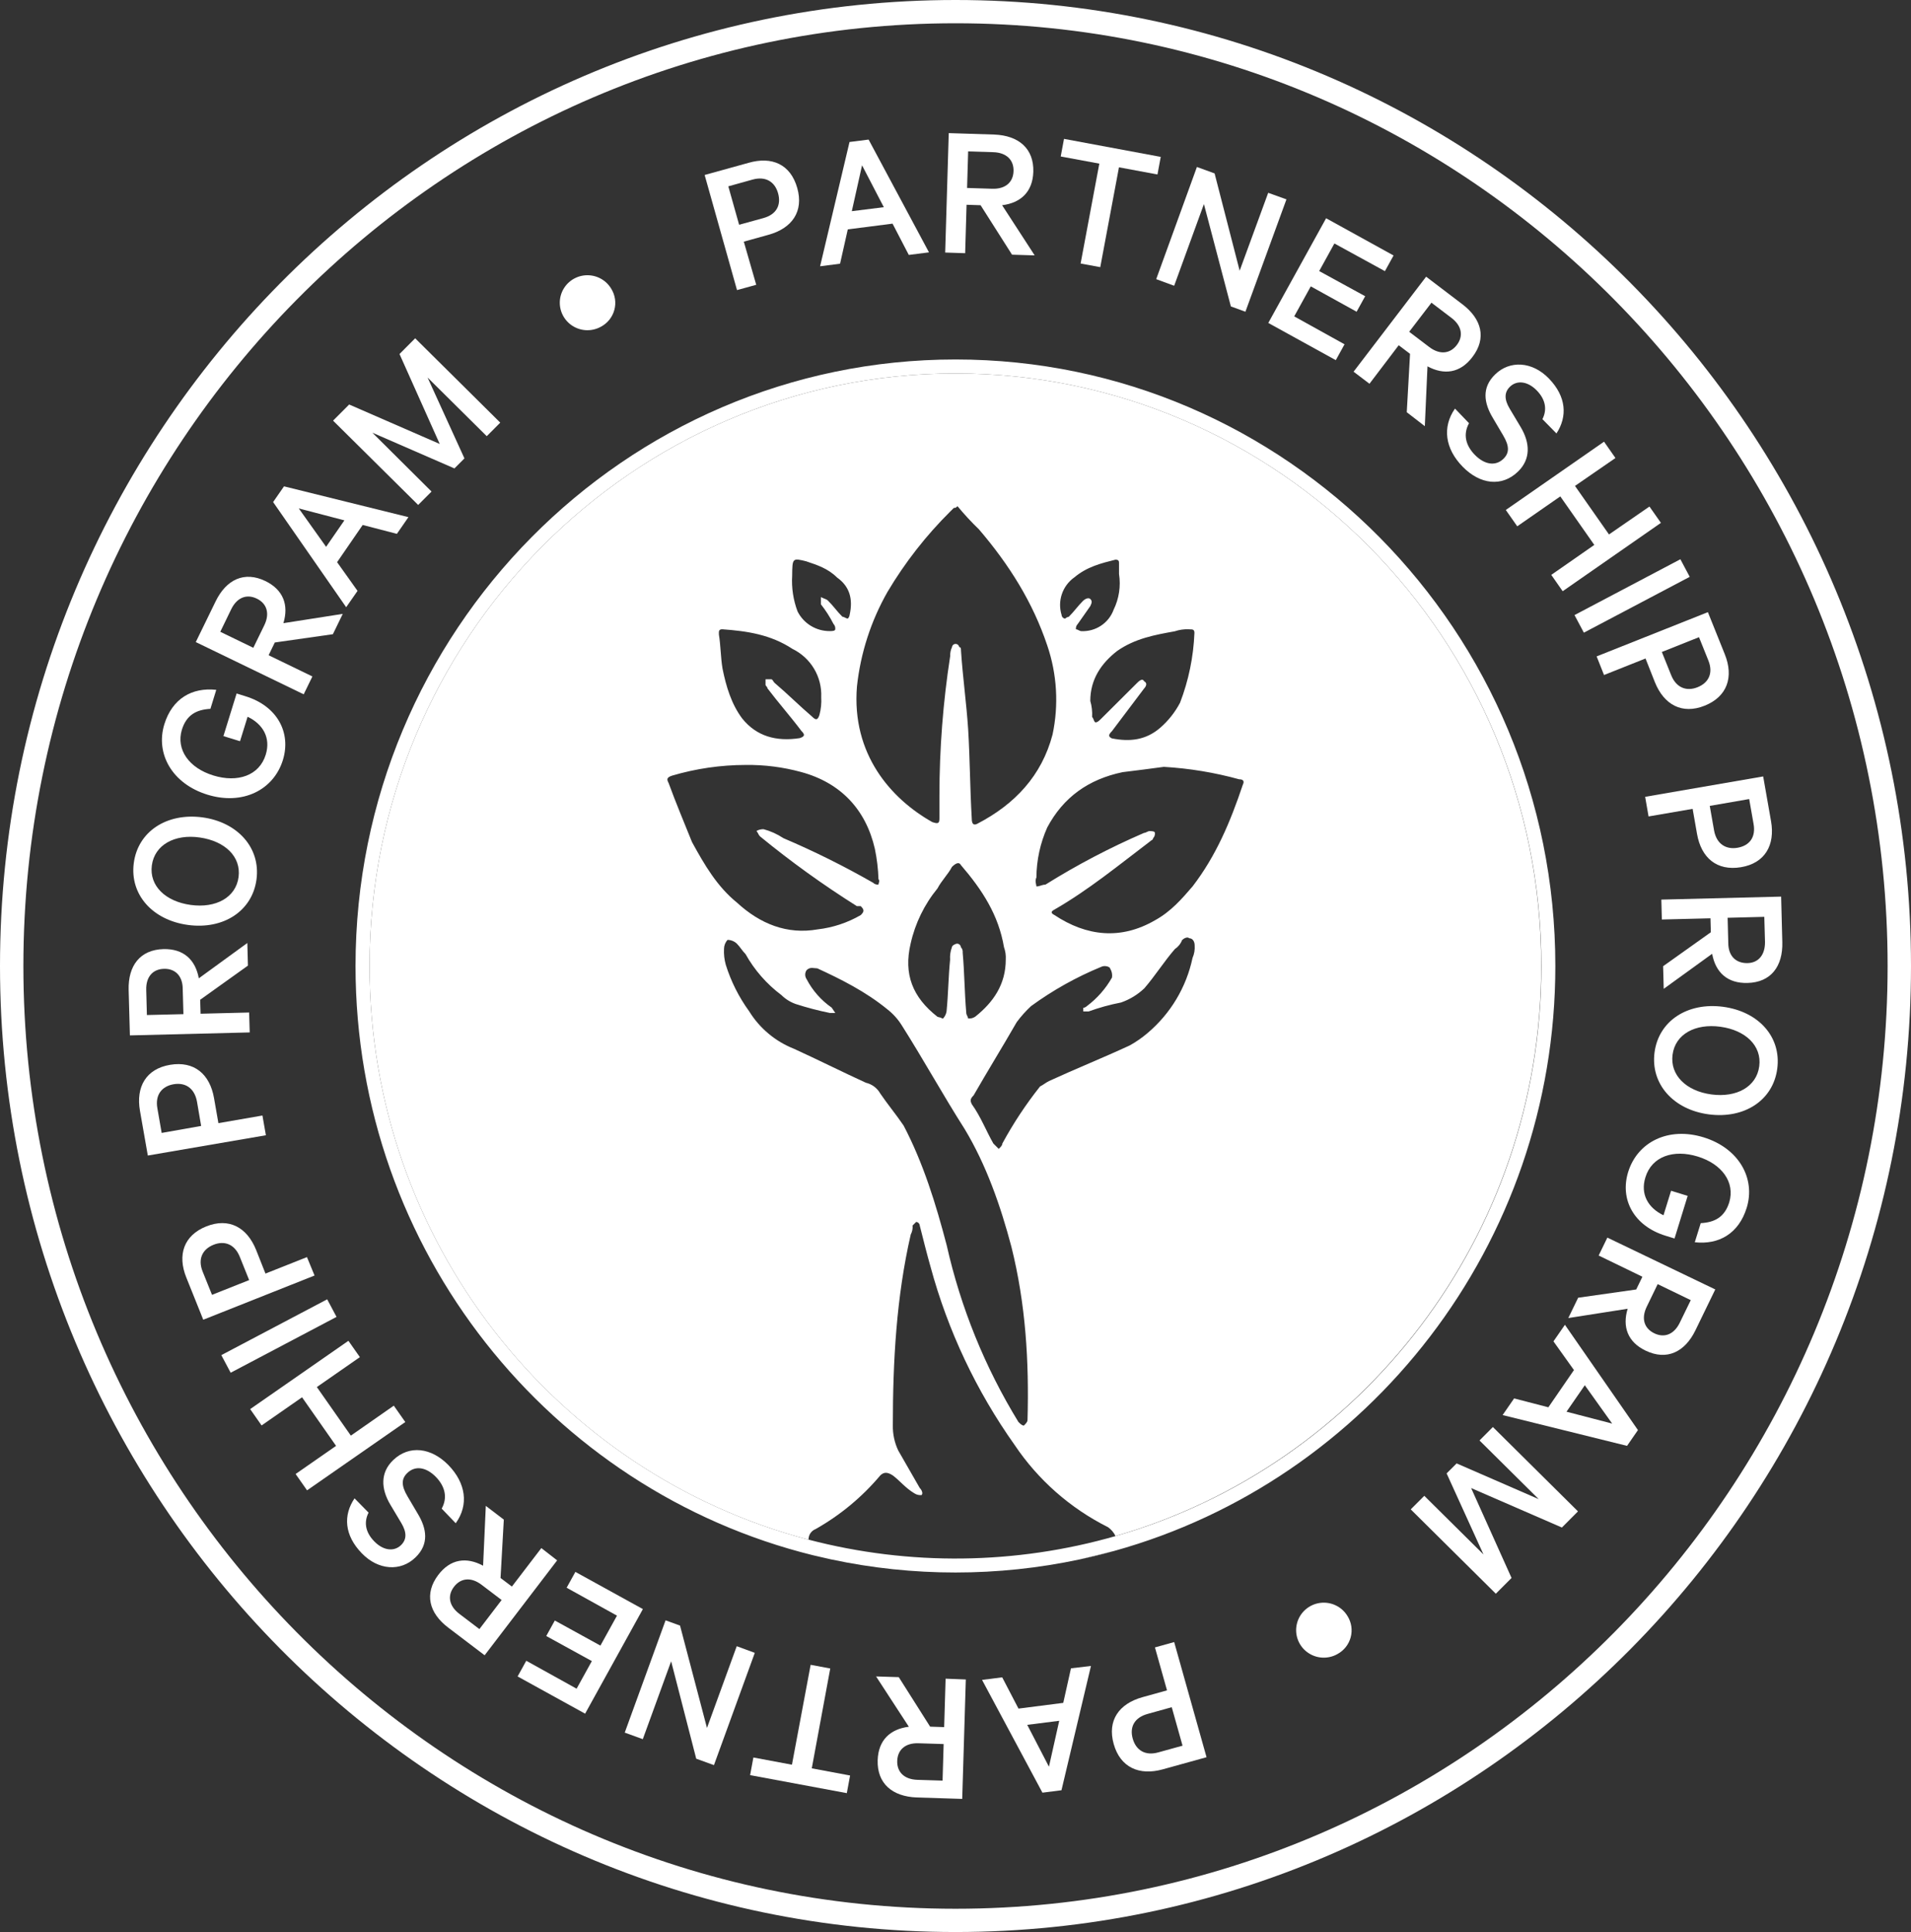
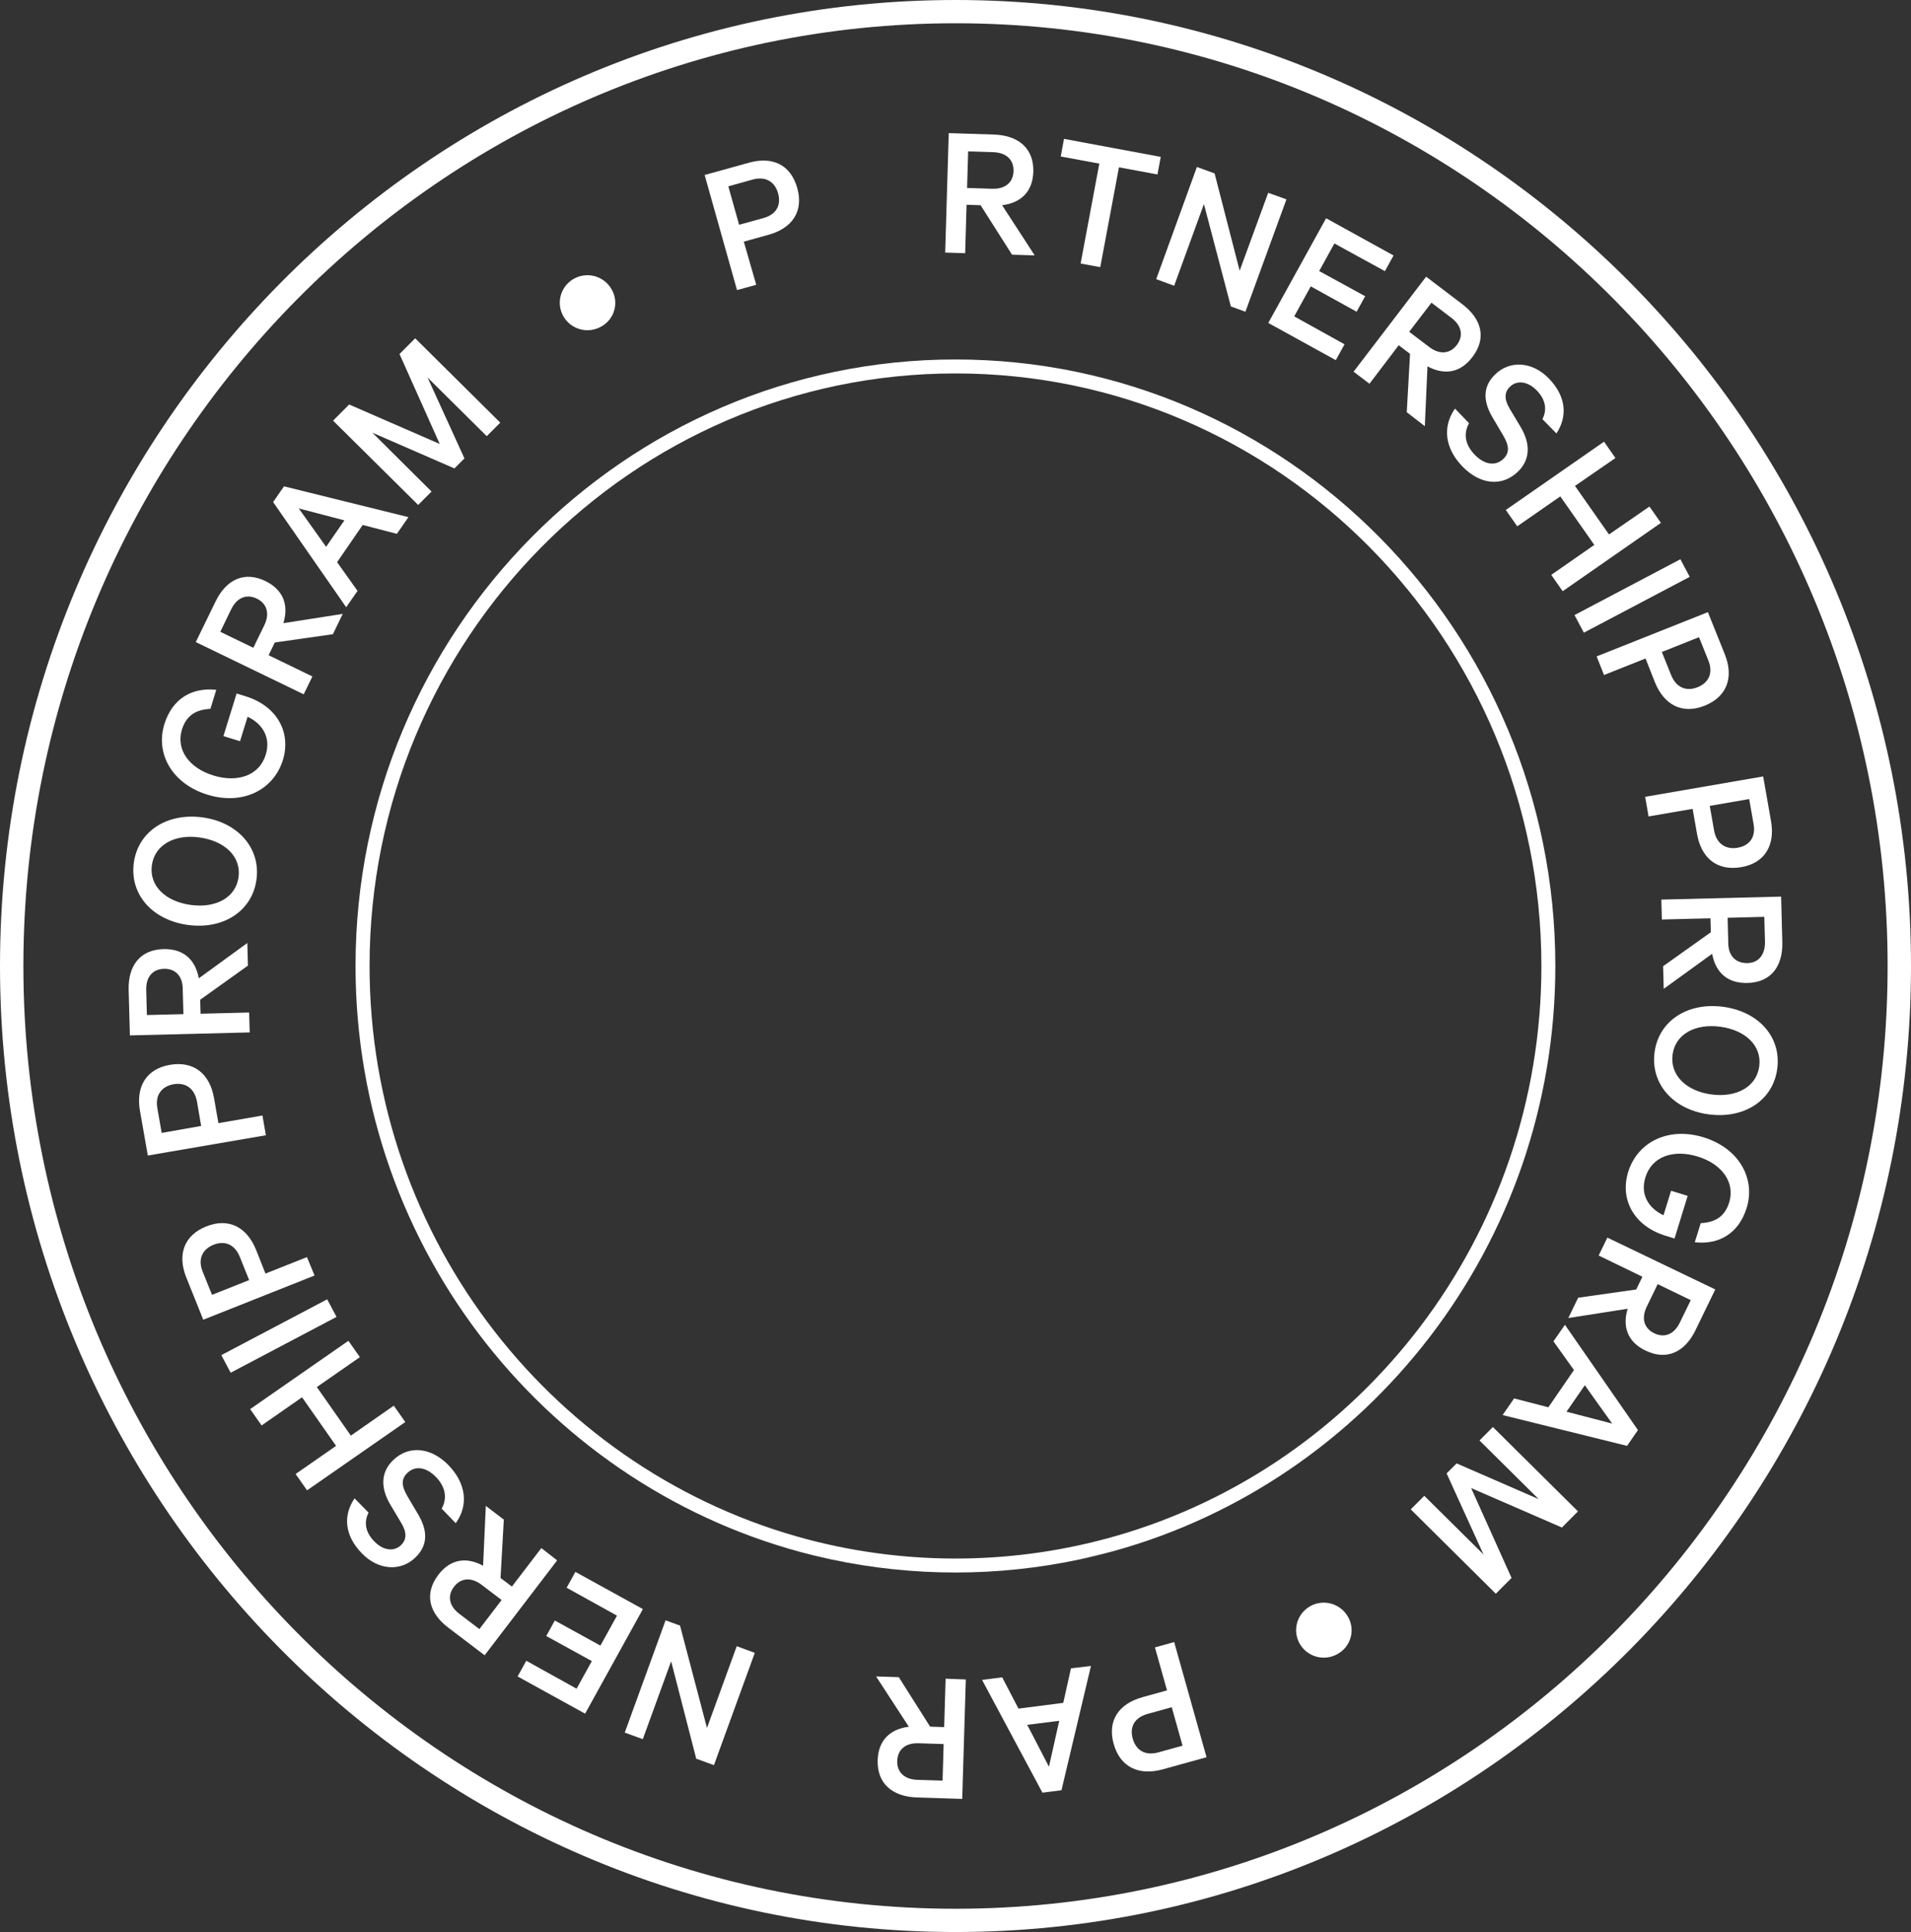
<svg xmlns="http://www.w3.org/2000/svg" width="185" height="187" viewBox="0 0 185 187" fill="none">
  <rect x="0" y="0" width="185" height="187" fill="#333333" stroke="none" />
  <g clip-path="url(#clip0_2108_101968)">
    <path d="M104.544 150.933C105.664 150.693 106.771 150.421 107.863 150.118L104.544 150.933Z" fill="white" />
    <path d="M92.502 0C41.496 0 0 41.944 0 93.498C0 145.052 41.496 187 92.502 187C143.508 187 185 145.056 185 93.498C185 41.939 143.504 0 92.502 0ZM92.502 184.748C42.746 184.748 2.264 143.813 2.264 93.498C2.264 43.182 42.746 2.252 92.502 2.252C142.259 2.252 182.736 43.182 182.736 93.498C182.736 143.813 142.259 184.748 92.502 184.748Z" fill="white" />
    <path d="M92.502 34.793C60.476 34.793 34.418 61.128 34.418 93.498C34.418 121.063 53.307 144.25 78.69 150.528L80.452 150.933C88.389 152.626 96.598 152.626 104.535 150.933L107.855 150.118C132.45 143.291 150.569 120.495 150.569 93.498C150.578 61.128 124.538 34.793 92.502 34.793ZM108.013 148.672C98.315 151.454 88.04 151.575 78.278 149.024C53.864 142.624 35.777 120.157 35.777 93.498C35.777 61.871 61.228 36.144 92.502 36.144C123.777 36.144 149.219 61.871 149.219 93.498C149.219 119.689 131.784 141.854 108.013 148.672Z" fill="white" />
-     <path d="M92.502 36.144C61.227 36.144 35.776 61.871 35.776 93.498C35.776 120.157 53.859 142.624 78.273 149.024C78.268 148.803 78.331 148.586 78.454 148.402C78.577 148.218 78.754 148.077 78.962 147.997C81.341 146.653 83.459 144.896 85.216 142.809C85.564 142.467 85.913 142.467 86.434 142.809C87.127 143.331 87.648 144.02 88.517 144.538C88.722 144.674 88.969 144.735 89.215 144.709C89.387 144.538 89.215 144.191 89.038 144.02L86.955 140.391C86.598 139.634 86.42 138.807 86.434 137.972C86.434 131.749 86.778 125.53 88.168 119.482C88.311 119.217 88.372 118.916 88.345 118.617L88.694 118.27C88.783 118.279 88.866 118.318 88.929 118.381C88.992 118.445 89.031 118.528 89.038 118.617C89.387 120 89.735 121.387 90.079 122.594C91.755 128.783 94.514 134.631 98.231 139.868C100.502 143.249 103.614 145.988 107.266 147.817C107.576 148.037 107.825 148.331 107.99 148.672C131.748 141.832 149.201 119.689 149.201 93.498C149.219 61.871 123.777 36.144 92.502 36.144ZM115.109 60.912C115.453 60.912 115.63 60.912 115.63 61.258C115.539 63.57 115.069 65.852 114.24 68.013C113.759 68.93 113.111 69.751 112.329 70.432C110.938 71.643 109.371 71.814 107.637 71.468C107.288 71.296 107.288 71.121 107.637 70.778L110.762 66.635C110.938 66.455 111.111 66.113 110.762 65.942C110.59 65.595 110.241 65.942 110.069 66.113L106.595 69.572C106.419 69.743 106.247 69.918 106.075 69.918C105.903 69.918 105.898 69.572 105.726 69.396C105.755 68.872 105.695 68.347 105.549 67.842C105.549 65.766 106.595 64.213 108.158 63.001C109.897 61.79 111.808 61.448 113.719 61.105C114.166 60.953 114.637 60.886 115.109 60.907V60.912ZM103.987 55.9C105.205 54.864 106.595 54.517 107.986 54.17C108.33 54.17 108.33 54.346 108.33 54.517V55.557C108.514 56.735 108.332 57.94 107.809 59.011C107.579 59.644 107.152 60.186 106.589 60.559C106.027 60.933 105.36 61.118 104.684 61.087C104.508 61.087 104.336 60.912 104.159 60.912C104.147 60.818 104.157 60.722 104.187 60.633C104.218 60.543 104.269 60.461 104.336 60.394C104.684 59.876 105.205 59.182 105.549 58.665C105.726 58.318 105.726 58.147 105.549 57.976C105.373 57.804 105.029 57.976 104.856 58.147C104.336 58.665 103.987 59.182 103.466 59.7C103.334 59.72 103.211 59.781 103.117 59.876C103.028 59.869 102.944 59.83 102.881 59.766C102.818 59.702 102.779 59.618 102.773 59.529C102.568 58.873 102.574 58.17 102.792 57.518C103.01 56.866 103.428 56.298 103.987 55.895V55.9ZM82.96 66.437C83.308 63.218 84.314 60.104 85.918 57.287C87.605 54.448 89.647 51.833 91.995 49.505C92.172 49.338 92.344 49.158 92.344 49.158C92.52 49.158 92.52 49.158 92.692 48.992C93.343 49.781 94.039 50.533 94.776 51.243C97.733 54.702 99.993 58.327 101.383 62.474C102.329 65.251 102.506 68.23 101.895 71.098C100.849 75.075 98.245 77.853 94.594 79.74C94.246 79.911 94.074 79.74 94.074 79.227C93.902 76.286 93.902 73.521 93.725 70.585C93.553 67.991 93.204 65.573 93.032 62.979C93.032 62.808 93.032 62.632 92.856 62.632C92.846 62.547 92.805 62.469 92.741 62.413C92.677 62.356 92.595 62.325 92.509 62.325C92.423 62.325 92.341 62.356 92.277 62.413C92.213 62.469 92.172 62.547 92.163 62.632C92.035 62.902 91.974 63.199 91.986 63.497C91.295 67.957 90.947 72.463 90.944 76.975V79.227C90.944 79.74 90.772 79.74 90.251 79.569C86.262 77.322 82.421 73.003 82.96 66.433V66.437ZM97.366 92.872C97.366 95.294 96.148 97.019 94.413 98.402C94.209 98.541 93.962 98.603 93.716 98.578C93.716 98.402 93.544 98.231 93.544 98.055C93.367 95.979 93.367 94.083 93.195 92.201C93.206 92.106 93.197 92.011 93.167 91.921C93.137 91.831 93.088 91.748 93.023 91.678C93.015 91.59 92.975 91.507 92.912 91.444C92.848 91.381 92.764 91.343 92.674 91.336C92.502 91.336 92.154 91.512 92.154 91.678C92.009 92.065 91.949 92.478 91.977 92.89C91.805 94.619 91.805 96.177 91.633 97.902C91.587 98.162 91.466 98.403 91.284 98.596C91.121 98.51 90.945 98.451 90.763 98.42C88.331 96.524 87.462 94.272 88.155 91.336C88.592 89.373 89.485 87.539 90.763 85.982C91.112 85.288 91.805 84.595 92.154 83.91C92.502 83.563 92.846 83.388 93.023 83.73C95.106 86.153 96.669 88.571 97.194 91.678C97.332 92.06 97.391 92.466 97.366 92.872ZM78.079 54.341C79.12 54.688 80.162 55.03 81.031 55.895C82.249 56.76 82.598 57.971 82.249 59.525C82.231 59.656 82.171 59.777 82.077 59.871C81.901 59.871 81.729 59.696 81.552 59.696C81.031 59.178 80.687 58.66 80.162 58.142C79.99 57.971 79.817 57.971 79.469 57.795V58.489C79.936 59.081 80.344 59.718 80.687 60.389C80.752 60.458 80.802 60.54 80.831 60.629C80.861 60.719 80.871 60.814 80.859 60.907C80.859 61.083 80.51 61.083 80.338 61.083C79.69 61.089 79.052 60.914 78.499 60.577C77.945 60.24 77.499 59.755 77.209 59.178C76.795 58.075 76.617 56.899 76.688 55.724C76.706 53.995 76.706 53.995 78.097 54.341H78.079ZM69.927 60.907C72.359 61.083 74.614 61.425 76.72 62.808C77.589 63.232 78.315 63.9 78.809 64.728C79.303 65.557 79.543 66.511 79.501 67.473C79.537 68.055 79.479 68.639 79.328 69.202C79.152 69.72 78.98 69.72 78.631 69.374C77.417 68.338 76.199 67.122 74.981 66.091C74.809 65.919 74.809 65.744 74.632 65.744H74.111V66.266C74.111 66.433 74.288 66.433 74.288 66.613C75.33 67.991 76.552 69.374 77.589 70.756C77.934 71.098 77.934 71.274 77.417 71.445C75.153 71.792 73.246 71.274 71.856 69.549C70.81 68.162 70.289 66.433 69.945 64.708C69.768 63.672 69.768 62.456 69.596 61.425C69.583 61.083 69.583 60.907 69.931 60.907H69.927ZM64.715 75.768C64.538 75.421 64.538 75.25 65.059 75.075C67.371 74.392 69.77 74.043 72.182 74.039C74.002 74.015 75.817 74.247 77.571 74.728C81.394 75.768 83.825 78.362 84.695 82.163C84.896 83.13 85.013 84.112 85.044 85.099C85.216 85.27 85.044 85.441 85.044 85.617C84.949 85.629 84.853 85.62 84.763 85.589C84.672 85.559 84.59 85.508 84.523 85.441C81.714 83.833 78.812 82.391 75.832 81.123C75.247 80.733 74.601 80.441 73.921 80.258C73.678 80.25 73.438 80.311 73.228 80.434C73.4 80.605 73.4 80.776 73.573 80.951C76.555 83.396 79.689 85.652 82.956 87.707H83.327C83.676 88.053 83.676 88.229 83.327 88.571C82.048 89.313 80.628 89.784 79.156 89.954C76.204 90.472 73.595 89.436 71.34 87.36C69.424 85.806 68.211 83.73 66.992 81.505C66.281 79.74 65.412 77.669 64.719 75.768H64.715ZM99.467 137.464C99.467 137.635 99.291 137.81 99.119 137.981C98.942 137.981 98.77 137.81 98.593 137.635C95.351 132.347 93.004 126.566 91.646 120.522C90.605 116.546 89.382 112.574 87.475 108.94C86.778 107.908 85.913 106.868 85.211 105.832C85.065 105.573 84.865 105.347 84.626 105.169C84.386 104.99 84.112 104.864 83.821 104.797C81.556 103.761 79.129 102.545 76.869 101.514C75.065 100.803 73.541 99.53 72.526 97.884C71.531 96.515 70.766 94.994 70.262 93.381C70.12 92.877 70.062 92.354 70.09 91.832C70.095 91.51 70.219 91.202 70.439 90.967C70.76 90.975 71.068 91.096 71.308 91.309C71.652 91.651 71.829 91.998 72.173 92.345C73.04 93.896 74.225 95.249 75.651 96.317C76.044 96.704 76.519 96.999 77.041 97.181C78.125 97.531 79.227 97.819 80.343 98.046H80.864L80.515 97.528C79.491 96.818 78.657 95.87 78.083 94.768C77.997 94.64 77.95 94.489 77.95 94.335C77.95 94.181 77.997 94.031 78.083 93.903C78.432 93.556 78.781 93.727 79.125 93.727C81.389 94.768 83.816 95.979 85.918 97.704C86.469 98.136 86.94 98.662 87.308 99.257C89.391 102.54 91.302 106.012 93.385 109.277C95.473 112.736 96.863 116.712 97.914 120.684C99.295 126.219 99.63 131.749 99.472 137.455L99.467 137.464ZM115.449 92.71C114.852 95.542 113.326 98.097 111.111 99.974C110.574 100.435 109.991 100.841 109.371 101.185C106.768 102.392 104.159 103.437 101.555 104.634C101.206 104.81 101.034 104.981 100.686 105.157C99.31 106.89 98.089 108.739 97.035 110.682C97.035 110.858 96.863 111.029 96.687 111.2L96.166 110.682C95.473 109.475 94.952 108.093 94.083 106.882C93.911 106.535 93.911 106.364 94.255 106.017C95.645 103.599 97.035 101.352 98.426 98.933C98.84 98.374 99.305 97.854 99.816 97.38C101.918 95.846 104.199 94.57 106.609 93.579C106.953 93.403 107.474 93.579 107.474 93.75C107.634 94.008 107.696 94.315 107.651 94.615C107.042 95.694 106.213 96.635 105.219 97.38C105.124 97.472 105.002 97.532 104.87 97.551V97.897H105.391C106.409 97.528 107.456 97.239 108.52 97.033C109.366 96.741 110.138 96.271 110.784 95.655C111.831 94.443 112.696 93.056 113.742 91.854C114.058 91.645 114.3 91.343 114.435 90.989C114.611 90.814 114.955 90.643 115.132 90.814C115.476 90.814 115.653 91.16 115.653 91.507C115.684 91.915 115.616 92.325 115.453 92.701L115.449 92.71ZM120.317 75.948C119.099 79.578 117.709 82.861 115.449 85.797C114.407 87.008 113.366 88.22 111.803 89.08C108.502 90.985 105.201 90.638 102.071 88.562C101.723 88.386 101.723 88.22 102.071 88.044C105.373 86.144 108.325 83.721 111.283 81.478C111.455 81.307 111.627 81.307 111.627 81.132C111.694 81.064 111.744 80.983 111.775 80.893C111.806 80.803 111.815 80.708 111.803 80.614C111.803 80.443 111.455 80.443 111.283 80.443C111.11 80.443 110.934 80.614 110.757 80.614C107.45 82.042 104.255 83.718 101.202 85.626C100.853 85.626 100.681 85.797 100.332 85.797C100.332 85.626 100.16 85.279 100.332 84.932C100.344 83.266 100.7 81.62 101.378 80.096C102.941 77.16 105.373 75.43 108.674 74.737C110.064 74.57 111.455 74.39 112.668 74.224C115.138 74.368 117.585 74.773 119.969 75.43C120.322 75.421 120.494 75.593 120.322 75.939L120.317 75.948Z" fill="white" />
    <path d="M59.176 27.952C58.908 27.5 58.512 27.136 58.038 26.907C57.563 26.677 57.03 26.593 56.507 26.663C55.984 26.734 55.494 26.957 55.098 27.304C54.702 27.651 54.419 28.107 54.282 28.614C54.146 29.121 54.164 29.657 54.333 30.154C54.503 30.651 54.816 31.088 55.234 31.408C55.652 31.729 56.156 31.919 56.682 31.956C57.209 31.992 57.734 31.873 58.193 31.613C58.506 31.444 58.781 31.213 59.002 30.934C59.222 30.655 59.383 30.335 59.475 29.993C59.567 29.65 59.588 29.293 59.537 28.942C59.485 28.591 59.362 28.254 59.176 27.952Z" fill="white" />
    <path d="M77.182 18.202C76.534 15.897 74.723 15.109 72.459 15.762L68.215 16.937L71.349 28.078L73.21 27.565L72.006 23.39L74.388 22.728C76.679 22.098 77.821 20.468 77.182 18.202ZM73.908 21.107L71.553 21.756L70.507 18.036L72.848 17.383C74.139 17.027 75.017 17.603 75.325 18.711C75.633 19.819 75.198 20.747 73.908 21.107Z" fill="white" />
-     <path d="M84.088 13.51L82.24 13.744L79.392 25.772L81.325 25.525L82.073 22.201L86.406 21.647L87.978 24.674L89.934 24.426L84.088 13.51ZM82.462 20.441L83.454 16L85.56 20.053L82.462 20.441Z" fill="white" />
    <path d="M97.013 19.864C98.824 19.639 99.975 18.563 100.033 16.626C100.097 14.375 98.611 13.114 96.248 13.024L91.846 12.884L91.501 24.444L93.435 24.507L93.571 19.819L94.93 19.864L97.973 24.651L100.165 24.719L97.013 19.864ZM93.621 18.193L93.725 14.654L96.161 14.73C97.443 14.771 98.15 15.491 98.118 16.563C98.086 17.635 97.339 18.311 96.057 18.27L93.621 18.193Z" fill="white" />
    <path d="M103.004 13.442L102.687 15.145L106.423 15.838L104.612 25.507L106.514 25.858L108.325 16.194L112.052 16.887L112.369 15.185L103.004 13.442Z" fill="white" />
    <path d="M122.772 18.662L120.009 26.2L117.582 16.784L115.87 16.162L111.93 27.02L113.669 27.659L116.549 19.752L119.158 29.659L120.566 30.172L124.538 19.297L122.772 18.662Z" fill="white" />
    <path d="M134.071 26.245L134.908 24.728L128.378 21.125L122.781 31.258L129.316 34.86L130.162 33.325L125.29 30.622L126.893 27.718L131.331 30.172L132.16 28.672L127.708 26.236L129.18 23.566L134.071 26.245Z" fill="white" />
    <path d="M141.566 29.447L138.061 26.781L131.037 35.977L132.576 37.143L135.407 33.415L136.503 34.248L136.186 39.899L137.934 41.25L138.192 35.459C139.8 36.324 141.362 36.117 142.539 34.559C143.93 32.753 143.45 30.875 141.566 29.447ZM141.031 33.392C140.379 34.248 139.378 34.36 138.359 33.586L136.421 32.113L138.577 29.299L140.515 30.771C141.53 31.546 141.683 32.541 141.031 33.392Z" fill="white" />
    <path d="M149.935 36.626C148.327 34.973 146.167 34.865 144.758 36.225C143.4 37.522 143.671 39.03 144.505 40.426L145.515 42.138C146.14 43.187 146.121 43.844 145.542 44.412C144.767 45.155 143.699 44.975 142.766 44.015C141.896 43.115 141.615 42.052 142.213 40.962L140.855 39.548C139.596 41.349 139.904 43.439 141.593 45.168C143.282 46.898 145.392 47.154 146.95 45.65C148.196 44.443 148.141 42.872 147.195 41.304L146.149 39.553C145.61 38.652 145.623 37.963 146.18 37.427C146.873 36.761 147.915 36.914 148.771 37.792C149.717 38.764 149.735 39.755 149.319 40.57L150.677 41.953C151.746 40.327 151.655 38.395 149.935 36.626Z" fill="white" />
    <path d="M159.68 49.028L155.763 51.73L152.471 47.032L156.388 44.331L155.283 42.75L145.773 49.361L146.882 50.941L151.049 48.046L154.341 52.743L150.175 55.643L151.28 57.224L160.79 50.608L159.68 49.028Z" fill="white" />
    <path d="M162.674 54.13L152.425 59.534L153.331 61.236L163.579 55.832L162.674 54.13Z" fill="white" />
    <path d="M166.976 63.33L165.337 59.25L154.567 63.533L155.283 65.334L159.3 63.735L160.206 66.028C161.084 68.212 162.837 69.18 165.029 68.302C167.22 67.424 167.854 65.519 166.976 63.33ZM164.331 66.519C163.294 66.933 162.284 66.595 161.786 65.357L160.88 63.105L164.476 61.673L165.382 63.925C165.88 65.163 165.4 66.095 164.331 66.519Z" fill="white" />
    <path d="M171.45 79.479L170.689 75.151L159.264 77.124L159.594 79.024L163.86 78.29L164.286 80.717C164.694 83.037 166.206 84.32 168.534 83.937C170.862 83.554 171.858 81.798 171.45 79.479ZM168.203 82.055C167.103 82.244 166.183 81.708 165.939 80.393L165.518 78.002L169.335 77.34L169.757 79.736C170.001 81.06 169.34 81.861 168.203 82.055Z" fill="white" />
    <path d="M172.428 86.783L160.831 87.072L160.88 88.999L165.586 88.882L165.622 90.233L161.003 93.52L161.062 95.709L165.749 92.318C166.079 94.119 167.225 95.191 169.172 95.141C171.437 95.087 172.605 93.538 172.542 91.183L172.428 86.783ZM169.123 93.219C168.049 93.219 167.311 92.539 167.311 91.26L167.248 88.832L170.798 88.742L170.866 91.169C170.88 92.457 170.2 93.219 169.123 93.219Z" fill="white" />
    <path d="M166.804 97.447C163.376 96.997 160.582 98.798 160.174 101.851C159.767 104.905 161.986 107.404 165.423 107.859C168.86 108.314 171.65 106.508 172.053 103.437C172.456 100.365 170.25 97.906 166.804 97.447ZM170.309 103.202C170.051 105.188 168.117 106.256 165.681 105.931C163.245 105.607 161.655 104.067 161.918 102.081C162.18 100.095 164.114 99.05 166.546 99.379C168.978 99.708 170.572 101.221 170.309 103.202Z" fill="white" />
    <path d="M164.925 110.083C161.51 109.03 158.521 110.534 157.62 113.434C156.8 116.086 158.163 118.662 161.243 119.608L162.108 119.874L163.38 115.749L161.773 115.253L161.039 117.627C159.558 116.92 158.775 115.591 159.291 113.947C159.911 111.925 162.008 111.218 164.358 111.943C166.709 112.668 167.981 114.443 167.406 116.37C166.953 117.825 165.975 118.316 164.644 118.388L164.069 120.238C166.401 120.495 168.321 119.401 169.095 116.901C169.969 114.06 168.339 111.137 164.925 110.083Z" fill="white" />
    <path d="M155.605 119.788L154.762 121.522L158.997 123.575L158.399 124.809L152.779 125.606L151.823 127.574L157.57 126.674C157.04 128.412 157.57 129.898 159.309 130.727C161.352 131.713 163.104 130.875 164.132 128.759L166.052 124.805L155.605 119.788ZM162.615 128.025C162.058 129.173 161.112 129.52 160.142 129.047C159.173 128.574 158.861 127.624 159.418 126.476L160.477 124.291L163.679 125.841L162.615 128.025Z" fill="white" />
    <path d="M151.497 128.227L150.387 129.83L152.371 132.609L149.894 136.212L146.579 135.352L145.465 136.964L157.511 139.945L158.566 138.418L151.497 128.227ZM151.651 136.639L153.422 134.077L156.071 137.788L151.651 136.639Z" fill="white" />
    <path d="M152.761 146.286L144.523 138.121L143.228 139.423L148.957 145.101L141.013 141.643L140.044 142.611L143.613 150.456L137.884 144.781L136.571 146.092L144.808 154.256L146.33 152.73L142.417 144.029L151.203 147.848L152.761 146.286Z" fill="white" />
    <path d="M130.452 156.423C130.183 155.972 129.786 155.611 129.31 155.384C128.835 155.157 128.303 155.075 127.781 155.147C127.259 155.22 126.771 155.444 126.376 155.792C125.982 156.14 125.7 156.595 125.565 157.102C125.43 157.609 125.448 158.144 125.618 158.64C125.788 159.136 126.101 159.572 126.519 159.891C126.936 160.211 127.439 160.402 127.965 160.438C128.491 160.475 129.016 160.356 129.474 160.097C129.788 159.927 130.064 159.695 130.285 159.415C130.506 159.135 130.667 158.813 130.759 158.469C130.85 158.125 130.87 157.766 130.818 157.415C130.765 157.063 130.641 156.725 130.452 156.423Z" fill="white" />
    <path d="M113.669 158.935L111.808 159.453L112.976 163.61L110.594 164.272C108.33 164.902 107.175 166.523 107.814 168.798C108.452 171.072 110.286 171.887 112.56 171.256L116.803 170.081L113.669 158.935ZM112.134 169.613C110.848 169.973 109.969 169.392 109.657 168.284C109.344 167.176 109.802 166.253 111.088 165.893L113.434 165.24L114.48 168.964L112.134 169.613Z" fill="white" />
    <path d="M103.679 161.475L102.932 164.821L98.598 165.375L97.022 162.349L95.07 162.597L100.916 173.513L102.759 173.278L105.613 161.25L103.679 161.475ZM101.546 171L99.445 166.947L102.542 166.555L101.546 171Z" fill="white" />
    <path d="M91.542 162.479L91.402 167.167L90.043 167.122L87.009 162.331L84.812 162.263L87.983 167.131C86.171 167.357 85.025 168.433 84.966 170.374C84.898 172.625 86.384 173.886 88.743 173.976L93.15 174.116L93.499 162.556L91.542 162.479ZM91.248 172.346L88.811 172.27C87.53 172.229 86.823 171.509 86.859 170.437C86.896 169.365 87.634 168.69 88.915 168.73L91.352 168.807L91.248 172.346Z" fill="white" />
-     <path d="M78.586 171.157L80.375 161.493L78.477 161.137L76.666 170.806L72.934 170.108L72.617 171.815L81.978 173.558L82.295 171.851L78.586 171.157Z" fill="white" />
    <path d="M71.322 159.336L68.441 167.248L65.833 157.341L64.433 156.832L60.48 167.699L62.228 168.334L64.972 160.795L67.4 170.225L69.116 170.847L73.07 159.98L71.322 159.336Z" fill="white" />
    <path d="M55.702 152.144L54.855 153.676L59.728 156.378L58.125 159.278L53.71 156.85L52.881 158.35L57.296 160.777L55.82 163.448L50.947 160.746L50.109 162.263L56.644 165.866L62.237 155.743L55.702 152.144Z" fill="white" />
    <path d="M52.406 149.839L49.557 153.563L48.456 152.734L48.773 147.083L47.03 145.754L46.767 151.545C45.16 150.676 43.597 150.883 42.42 152.446C41.061 154.247 41.514 156.121 43.407 157.548L46.917 160.214L53.936 151.028L52.406 149.839ZM46.41 157.679L44.471 156.206C43.452 155.432 43.298 154.437 43.95 153.585C44.603 152.734 45.599 152.617 46.622 153.392L48.561 154.864L46.41 157.679Z" fill="white" />
    <path d="M43.412 141.809C41.768 140.121 39.617 139.823 38.054 141.332C36.809 142.534 36.863 144.106 37.81 145.673L38.856 147.425C39.39 148.326 39.377 149.015 38.82 149.555C38.127 150.221 37.085 150.068 36.229 149.186C35.283 148.218 35.265 147.222 35.681 146.407L34.323 145.025C33.222 146.65 33.313 148.582 35.034 150.352C36.641 152.005 38.797 152.117 40.21 150.753C41.569 149.456 41.297 147.947 40.468 146.556L39.458 144.845C38.833 143.795 38.847 143.133 39.431 142.57C40.205 141.823 41.274 142.003 42.207 142.962C43.072 143.863 43.353 144.93 42.76 146.02L44.118 147.434C45.404 145.646 45.096 143.543 43.412 141.809Z" fill="white" />
    <path d="M38.122 136.054L33.965 138.954L30.673 134.253L34.839 131.357L33.729 129.776L24.219 136.387L25.324 137.968L29.241 135.243L32.534 139.945L28.617 142.669L29.726 144.25L39.236 137.639L38.122 136.054Z" fill="white" />
    <path d="M31.674 125.76L21.425 131.163L22.331 132.866L32.579 127.462L31.674 125.76Z" fill="white" />
    <path d="M29.717 121.675L25.7 123.269L24.794 120.981C23.916 118.797 22.163 117.829 19.971 118.703C17.78 119.576 17.159 121.477 18.038 123.656L19.677 127.736L30.451 123.458L29.717 121.675ZM20.524 125.327L19.618 123.075C19.12 121.837 19.618 120.905 20.669 120.482C21.72 120.058 22.716 120.41 23.214 121.648L24.12 123.9L20.524 125.327Z" fill="white" />
    <path d="M25.406 107.971L21.144 108.71L20.718 106.278C20.311 103.959 18.798 102.675 16.471 103.063C14.143 103.45 13.142 105.197 13.55 107.517L14.31 111.844L25.741 109.881L25.406 107.971ZM15.651 109.656L15.234 107.264C15.003 105.949 15.687 105.139 16.801 104.945C17.915 104.751 18.817 105.292 19.066 106.607L19.473 108.98L15.651 109.656Z" fill="white" />
    <path d="M24.119 98.001L19.419 98.118L19.378 96.767L24.002 93.462L23.943 91.273L19.247 94.691C18.916 92.89 17.77 91.818 15.828 91.863C13.563 91.922 12.39 93.471 12.454 95.821L12.576 100.217L24.174 99.928L24.119 98.001ZM14.22 98.244L14.156 95.817C14.12 94.538 14.8 93.799 15.877 93.772C16.955 93.745 17.689 94.452 17.689 95.731L17.757 98.159L14.22 98.244Z" fill="white" />
    <path d="M19.582 79.11C16.136 78.659 13.355 80.483 12.952 83.532C12.549 86.581 14.763 89.062 18.201 89.526C21.638 89.99 24.423 88.175 24.831 85.122C25.238 82.068 23.01 79.569 19.582 79.11ZM23.096 84.887C22.834 86.873 20.9 87.923 18.463 87.589C16.027 87.256 14.437 85.743 14.7 83.762C14.963 81.78 16.901 80.708 19.337 81.06C21.774 81.411 23.35 82.906 23.096 84.887Z" fill="white" />
    <path d="M23.771 67.392L22.906 67.122L21.629 71.247L23.236 71.742L23.97 69.374C25.451 70.081 26.234 71.404 25.723 73.053C25.098 75.07 23.005 75.782 20.651 75.057C18.296 74.332 17.028 72.557 17.607 70.63C18.06 69.175 19.038 68.684 20.37 68.608L20.936 66.77C18.599 66.514 16.679 67.608 15.909 70.103C15.035 72.954 16.665 75.863 20.08 76.916C23.494 77.97 26.483 76.466 27.385 73.566C28.204 70.909 26.841 68.338 23.771 67.392Z" fill="white" />
    <path d="M32.226 61.385L33.182 59.417L27.435 60.317C27.965 58.575 27.435 57.089 25.696 56.242C23.653 55.251 21.901 56.093 20.873 58.21L18.953 62.146L29.4 67.203L30.243 65.474L26.004 63.42L26.602 62.186L32.226 61.385ZM25.587 60.516L24.523 62.7L21.326 61.151L22.385 58.966C22.947 57.818 23.889 57.471 24.858 57.94C25.827 58.408 26.144 59.367 25.587 60.516Z" fill="white" />
    <path d="M27.494 47.073L26.439 48.595L33.512 58.773L34.613 57.192L32.634 54.413L35.111 50.811L38.421 51.671L39.54 50.054L27.494 47.073ZM31.569 52.927L28.925 49.212L33.34 50.365L31.569 52.927Z" fill="white" />
    <path d="M48.429 40.908L40.192 32.743L38.675 34.266L42.569 42.971L33.802 39.152L32.244 40.714L40.482 48.874L41.777 47.577L36.048 41.881L43.992 45.339L44.961 44.367L41.392 36.54L47.121 42.218L48.429 40.908Z" fill="white" />
  </g>
  <defs>
    <clipPath id="clip0_2108_101968">
      <rect width="185" height="187" fill="white" />
    </clipPath>
  </defs>
</svg>